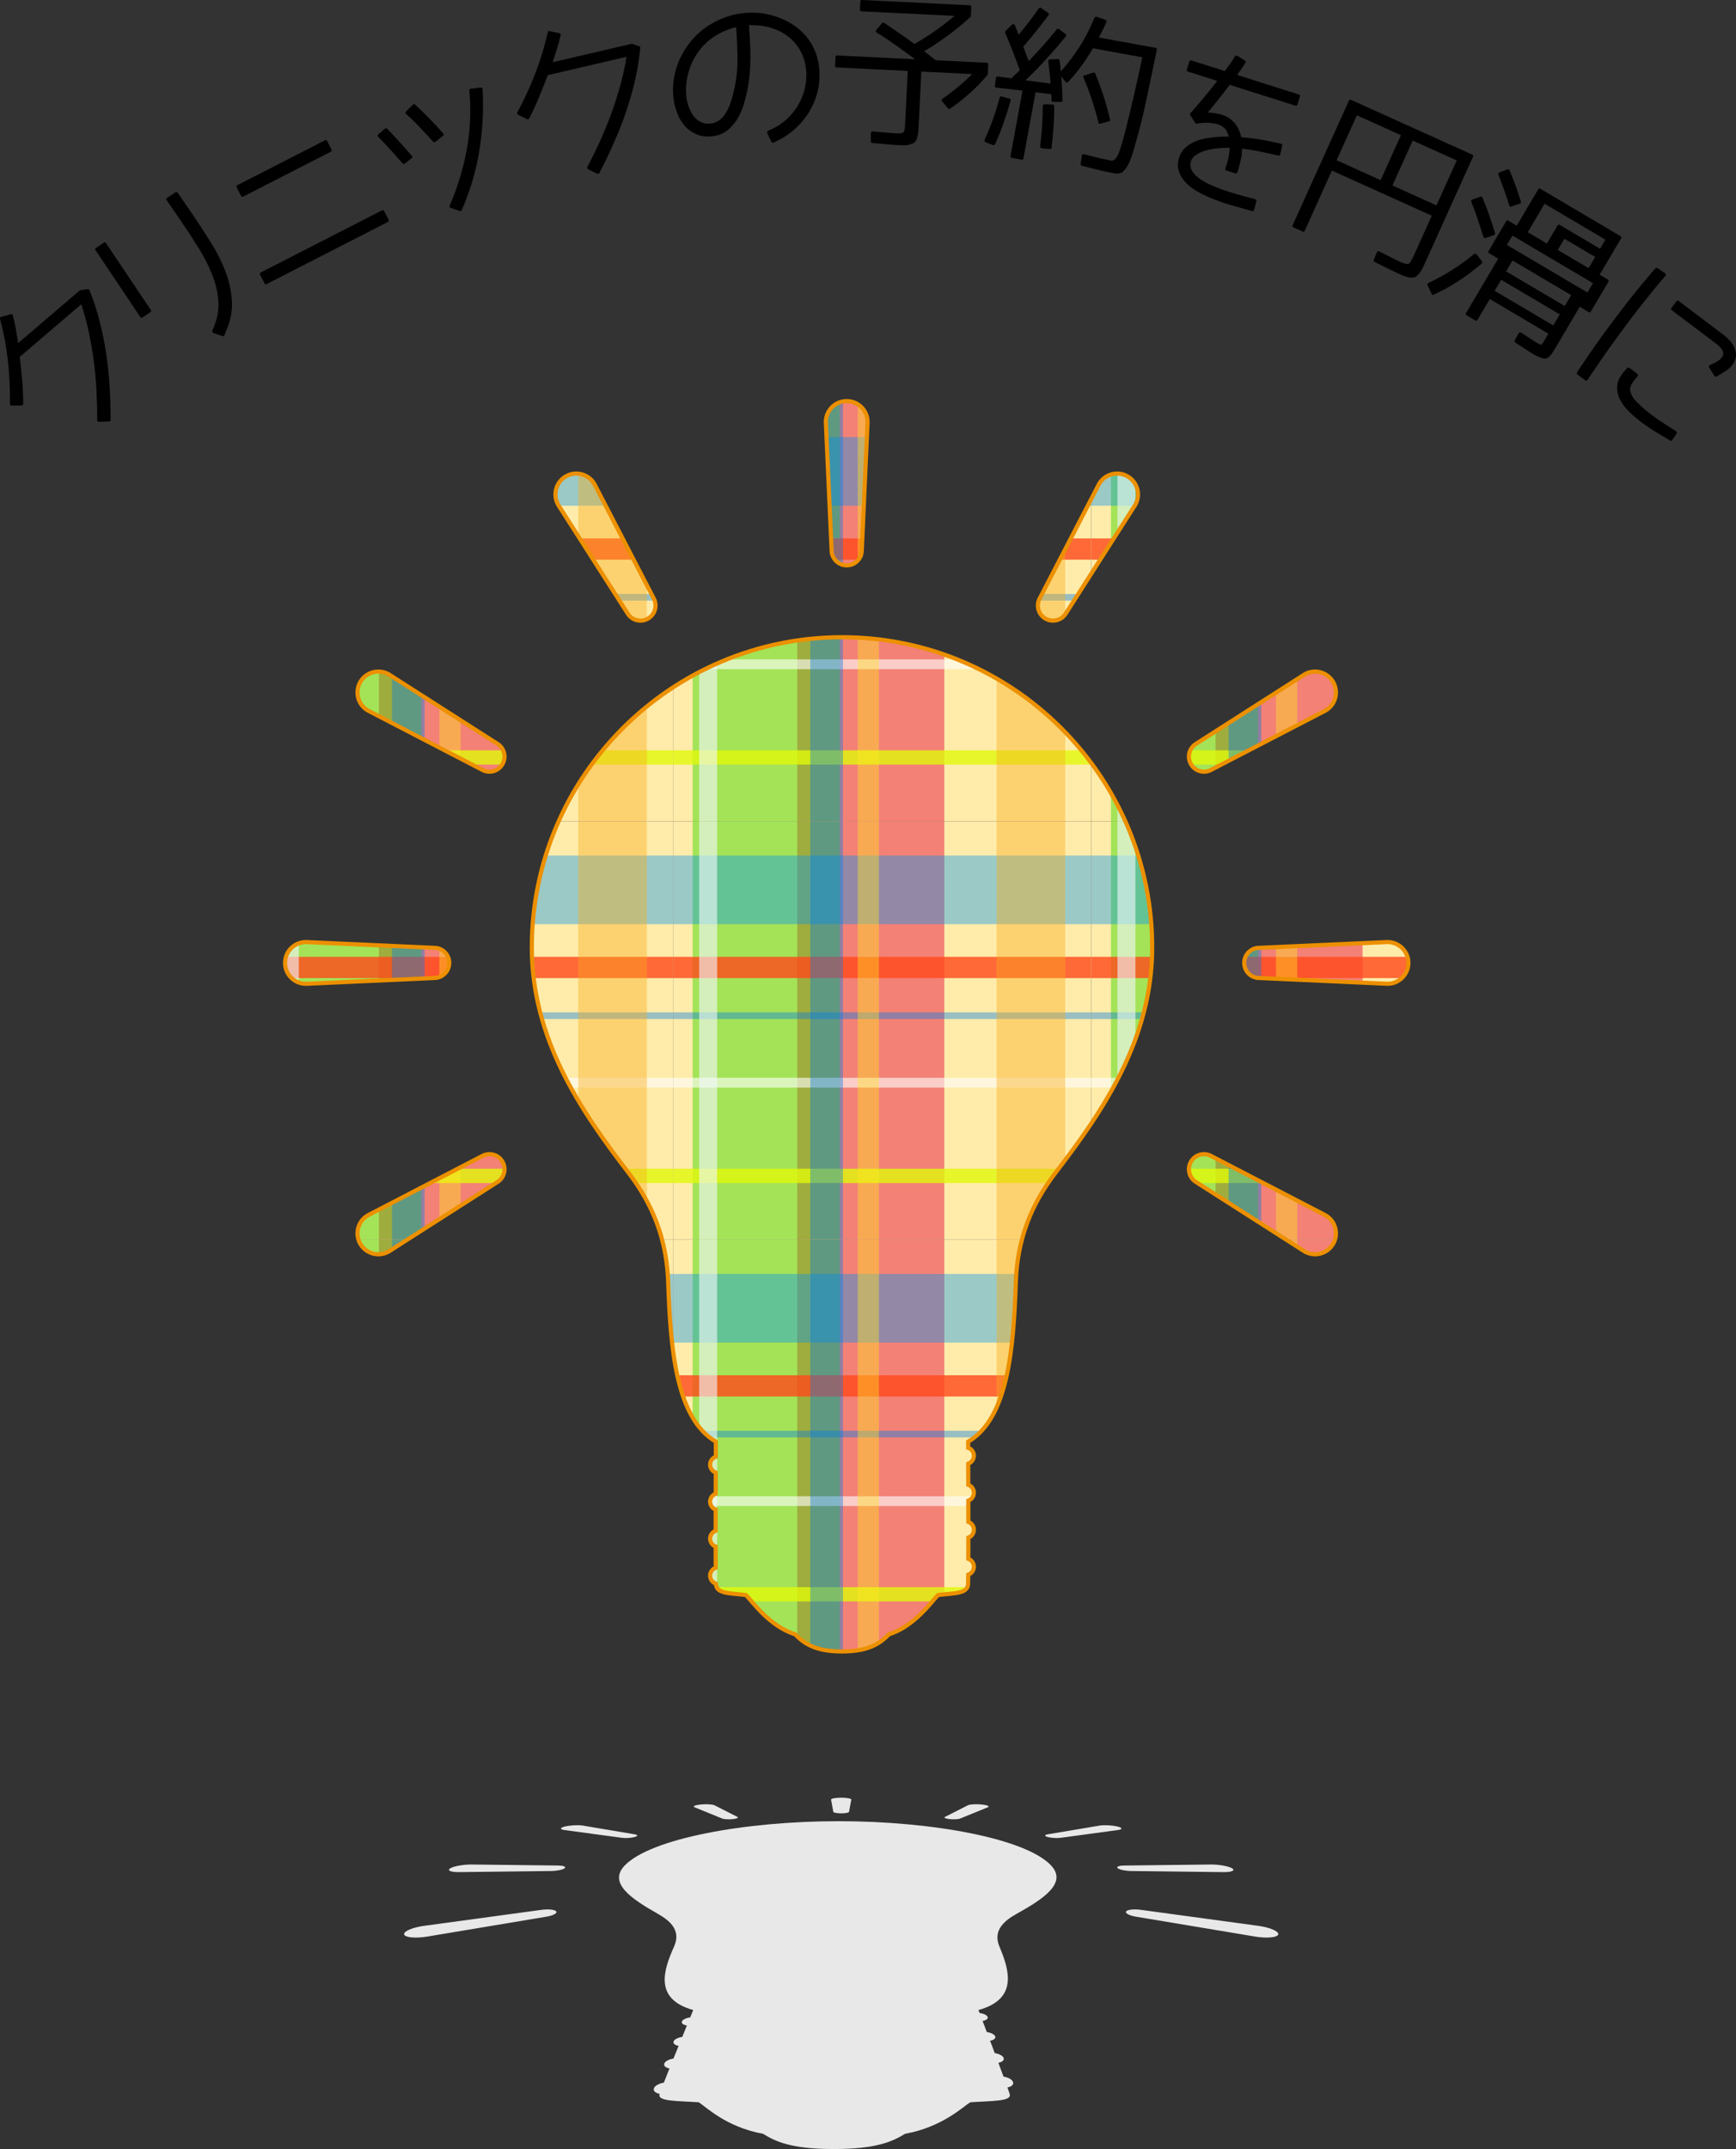
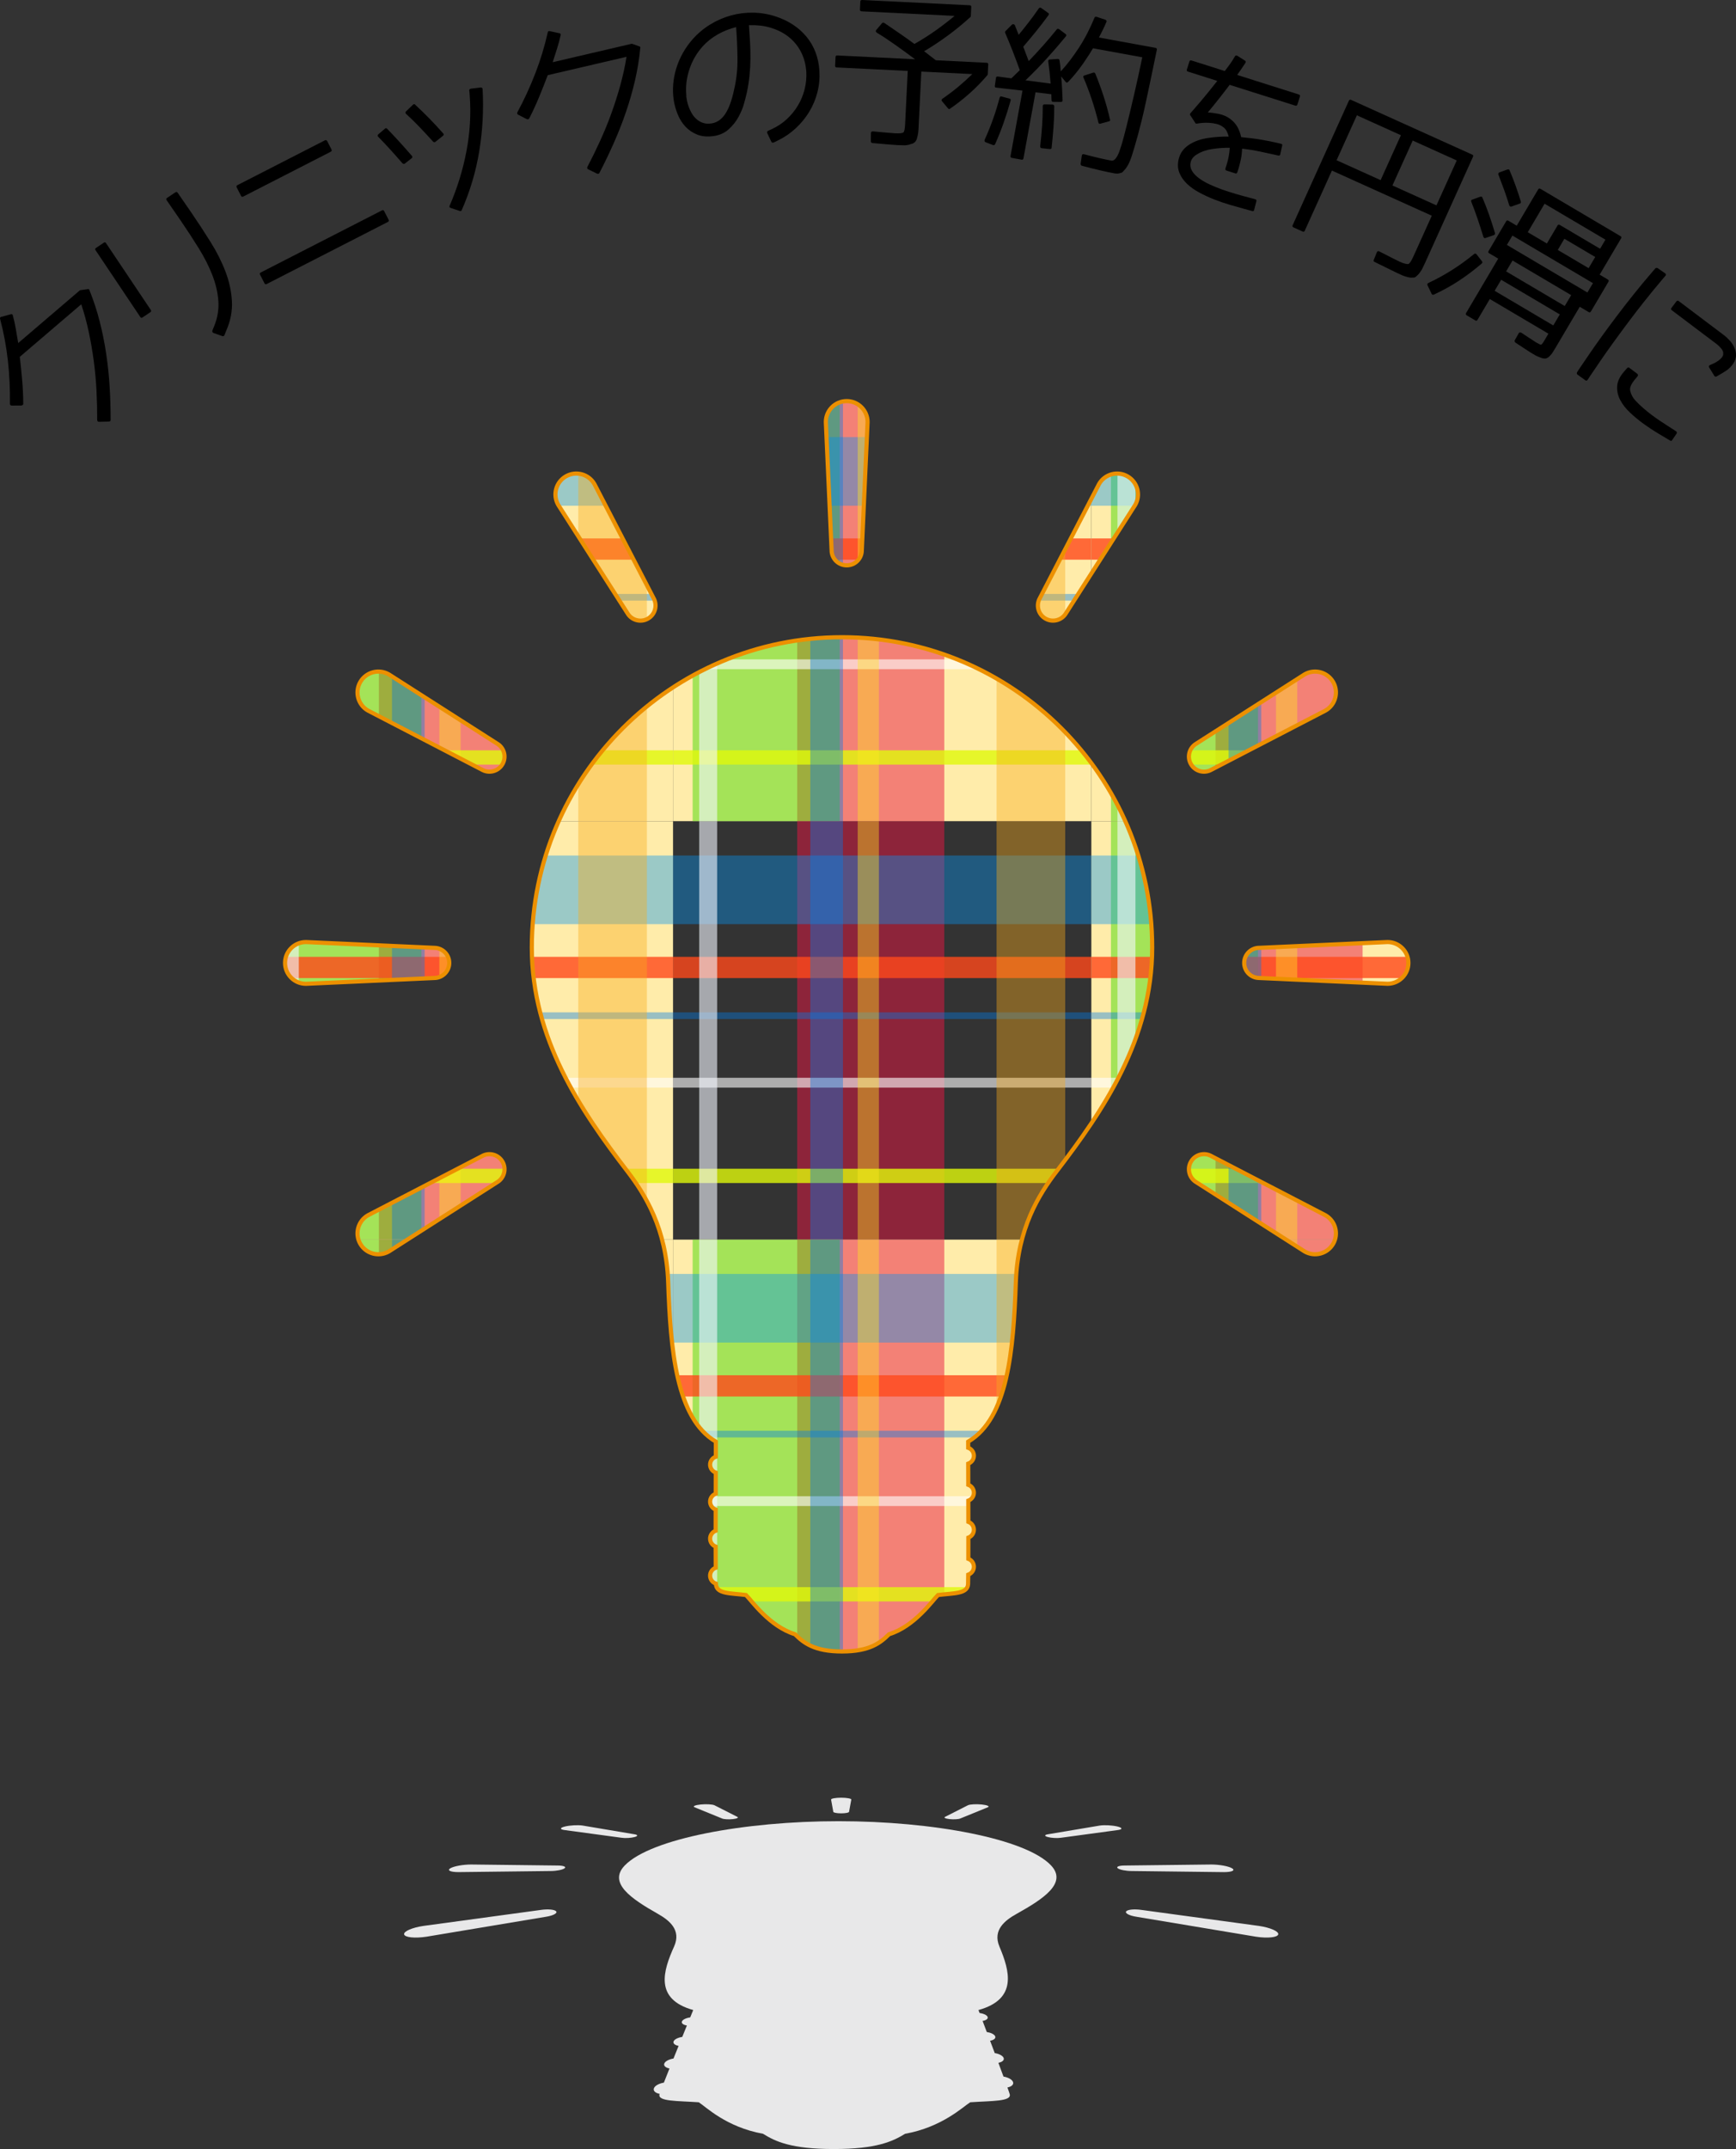
<svg xmlns="http://www.w3.org/2000/svg" xmlns:xlink="http://www.w3.org/1999/xlink" version="1.1" id="レイヤー_1" x="0px" y="0px" width="209.147px" height="258.846px" viewBox="0 0 209.147 258.846" enable-background="new 0 0 209.147 258.846" xml:space="preserve">
  <rect x="0" y="0" width="209.147" height="258.846" fill="#333333" stroke="none" />
  <g>
    <g>
      <path fill="#E8E8E9" d="M101.029,219.357c-11.363,0-22.643,2.105-25.76,5.332c-2.043,2.115,0.801,4.021,3.982,5.824    c1.346,0.762,2.865,1.926,1.961,3.938c-1.309,2.912-2.412,6.336,2.303,7.65c-0.107,0.264-0.229,0.563-0.361,0.889    c-0.504,0.072-0.924,0.268-1.002,0.502c-0.072,0.219,0.18,0.404,0.602,0.475c-0.176,0.436-0.365,0.896-0.557,1.373    c-0.527,0.08-0.963,0.299-1.051,0.553c-0.08,0.24,0.174,0.447,0.609,0.527c-0.207,0.51-0.414,1.021-0.615,1.523    c-0.553,0.094-1.014,0.334-1.113,0.617c-0.09,0.268,0.176,0.494,0.629,0.586c-0.254,0.631-0.482,1.213-0.674,1.701    c-0.594,0.102-1.094,0.373-1.203,0.689c-0.105,0.311,0.186,0.568,0.691,0.664c-0.006,0.02-0.01,0.039-0.016,0.053    c-0.24,0.871,2.123,0.781,4.732,0.961c0.842,0.535,3.297,2.994,7.74,3.793c1.48,0.926,3.383,1.838,8.527,1.838    c5.148,0,7.08-0.912,8.59-1.836c4.463-0.801,6.984-3.26,7.844-3.795c2.611-0.18,4.975-0.09,4.764-0.961    c-0.027-0.105-0.125-0.398-0.279-0.822c0.52-0.105,0.805-0.379,0.66-0.691c-0.131-0.291-0.592-0.529-1.137-0.623    c-0.184-0.506-0.395-1.068-0.613-1.656c0.486-0.096,0.75-0.338,0.621-0.615c-0.117-0.258-0.549-0.473-1.059-0.557    c-0.188-0.496-0.375-0.996-0.561-1.486c0.465-0.084,0.723-0.303,0.607-0.551c-0.109-0.234-0.518-0.428-1.006-0.502    c-0.178-0.473-0.348-0.922-0.506-1.336c0.449-0.076,0.707-0.273,0.6-0.502c-0.102-0.215-0.496-0.389-0.961-0.455    c-0.049-0.125-0.092-0.244-0.135-0.355c4.754-1.314,3.75-4.738,2.523-7.65c-0.844-2.01,0.707-3.176,2.076-3.938    c3.234-1.803,6.133-3.709,4.15-5.824C123.611,221.463,112.392,219.357,101.029,219.357z" />
      <g>
        <path fill="#E8E8E9" d="M101.343,216.527c-0.666,0-1.211,0.098-1.219,0.221l0.268,1.475c-0.004,0.104,0.422,0.188,0.951,0.188     s0.955-0.084,0.949-0.188l0.27-1.475C102.554,216.625,102.009,216.527,101.343,216.527z" />
        <path fill="#E8E8E9" d="M86.068,217.434c-0.258-0.113-0.994-0.152-1.65-0.088c-0.66,0.066-1,0.213-0.752,0.33l3.326,1.355     c0.207,0.096,0.793,0.129,1.303,0.074c0.508-0.057,0.74-0.18,0.525-0.275L86.068,217.434z" />
        <path fill="#E8E8E9" d="M76.421,220.93l-6.236-1.049c-0.563-0.082-1.502-0.033-2.107,0.113c-0.617,0.146-0.668,0.338-0.104,0.424     l6.898,0.934c0.449,0.07,1.164,0.029,1.59-0.09C76.886,221.145,76.865,220.996,76.421,220.93z" />
        <path fill="#E8E8E9" d="M151.683,231.973l-14.141-1.926c-0.857-0.129-1.688-0.053-1.863,0.17c-0.18,0.225,0.377,0.52,1.252,0.654     l14.377,2.398c1.4,0.217,2.611,0.088,2.689-0.283C154.074,232.625,153.033,232.174,151.683,231.973z" />
        <path fill="#E8E8E9" d="M68.027,225.023c0.221-0.18-0.16-0.326-0.852-0.326l-10.414-0.123c-0.951,0-2.066,0.199-2.498,0.449     c-0.441,0.256-0.008,0.467,0.977,0.467l11.098-0.131C67.046,225.359,67.802,225.209,68.027,225.023z" />
        <path fill="#E8E8E9" d="M145.925,224.574l-10.416,0.123c-0.689,0-1.07,0.146-0.85,0.328c0.225,0.184,0.98,0.334,1.688,0.334     l11.1,0.133c0.984,0,1.418-0.213,0.979-0.467C147.994,224.773,146.876,224.574,145.925,224.574z" />
        <path fill="#E8E8E9" d="M65.144,230.047l-14.141,1.926c-1.35,0.201-2.393,0.652-2.316,1.014c0.078,0.371,1.291,0.498,2.693,0.283     l14.375-2.398c0.875-0.135,1.432-0.43,1.252-0.654C66.832,229.994,66.001,229.918,65.144,230.047z" />
        <path fill="#E8E8E9" d="M127.812,221.354l6.9-0.936c0.564-0.086,0.512-0.277-0.102-0.424c-0.609-0.145-1.547-0.195-2.107-0.111     l-6.238,1.047c-0.443,0.066-0.465,0.215-0.041,0.332C126.65,221.381,127.365,221.422,127.812,221.354z" />
        <path fill="#E8E8E9" d="M118.269,217.346c-0.656-0.064-1.393-0.025-1.65,0.088l-2.752,1.396     c-0.215,0.096,0.018,0.219,0.527,0.275c0.508,0.055,1.094,0.021,1.301-0.074l3.326-1.355     C119.269,217.559,118.929,217.412,118.269,217.346z" />
      </g>
    </g>
    <g>
      <defs>
        <path id="SVGID_1_" d="M138.811,114.123c0,11.028-5.934,19.684-11.497,26.936c-2.179,2.84-4.707,6.928-4.931,13.381     c-0.281,8.186-0.964,16.393-5.742,19.205c0,0.232,0,0.479,0.002,0.736c0.386,0.133,0.672,0.49,0.687,0.92     c0.017,0.455-0.271,0.848-0.683,0.994c0.003,0.807,0.005,1.662,0.007,2.545c0.384,0.137,0.661,0.492,0.676,0.922     c0.016,0.447-0.266,0.838-0.672,0.986c0.002,0.859,0.004,1.715,0.006,2.551c0.377,0.141,0.652,0.494,0.666,0.918     c0.016,0.449-0.262,0.838-0.666,0.988c0,0.926,0,1.789-0.004,2.551c0.381,0.141,0.656,0.494,0.67,0.92     c0.017,0.451-0.27,0.842-0.68,0.992c-0.003,0.6-0.011,1.006-0.02,1.15c-0.08,1.18-1.734,1.061-3.623,1.299     c-0.708,0.707-2.832,3.777-5.898,4.723c-1.063,1.061-2.363,2.074-5.67,2.074c-3.305,0-4.603-1.014-5.664-2.074     c-3.068-0.945-5.196-4.016-5.902-4.723c-1.891-0.238-3.543-0.119-3.62-1.299c0-0.02-0.003-0.045-0.004-0.072     c-0.393-0.131-0.682-0.492-0.698-0.926c-0.018-0.451,0.268-0.842,0.676-0.988c-0.004-0.715-0.009-1.584-0.009-2.551     c-0.375-0.141-0.65-0.494-0.667-0.916c-0.016-0.451,0.266-0.838,0.667-0.99c0-0.822,0-1.682,0.003-2.551     c-0.378-0.139-0.653-0.496-0.67-0.92c-0.016-0.451,0.268-0.84,0.676-0.986c0-0.869,0.004-1.727,0.004-2.549     c-0.382-0.137-0.663-0.494-0.68-0.922c-0.018-0.457,0.275-0.846,0.687-0.99c0.002-0.656,0.003-1.266,0.003-1.813     c-4.778-2.813-5.459-11.02-5.742-19.205c-0.223-6.455-2.753-10.541-4.93-13.381c-5.564-7.252-11.499-15.908-11.499-26.936     c0-20.607,16.766-37.371,37.37-37.371C122.045,76.751,138.811,93.515,138.811,114.123z M102.01,68.096     c1.003,0,1.816-0.813,1.816-1.817l0.697-15.451c0-1.389-1.126-2.518-2.514-2.518c-1.391,0-2.515,1.129-2.515,2.518l0.695,15.451     C100.191,67.283,101.006,68.096,102.01,68.096z M75.585,73.846c0.5,0.871,1.611,1.169,2.481,0.665     c0.87-0.502,1.168-1.614,0.666-2.482L71.61,58.296c-0.693-1.202-2.232-1.613-3.435-0.921c-1.205,0.695-1.615,2.235-0.921,3.439     L75.585,73.846z M59.875,89.557l-13.031-8.332c-1.205-0.693-2.745-0.281-3.438,0.92c-0.694,1.205-0.283,2.744,0.919,3.438     l13.732,7.12c0.87,0.503,1.98,0.205,2.481-0.666C61.042,91.17,60.744,90.057,59.875,89.557z M159.694,146.379l-13.733-7.121     c-0.869-0.502-1.98-0.205-2.48,0.666c-0.502,0.867-0.204,1.98,0.664,2.482l13.032,8.33c1.204,0.695,2.743,0.281,3.437-0.922     C161.305,148.613,160.896,147.074,159.694,146.379z M54.125,115.98c0-1.003-0.813-1.815-1.818-1.815l-15.449-0.698     c-1.391,0-2.517,1.126-2.517,2.514c0,1.389,1.126,2.517,2.517,2.517l15.449-0.699C53.312,117.797,54.125,116.984,54.125,115.98z      M167.163,113.466l-15.452,0.698c-1.002,0-1.815,0.813-1.815,1.816c0,1.003,0.813,1.816,1.815,1.816l15.452,0.699     c1.39,0,2.517-1.128,2.517-2.516C169.679,114.592,168.552,113.466,167.163,113.466z M58.058,139.258l-13.732,7.121     c-1.202,0.695-1.613,2.234-0.921,3.436c0.694,1.205,2.234,1.617,3.439,0.922l13.031-8.33c0.868-0.502,1.166-1.615,0.664-2.484     C60.039,139.053,58.928,138.756,58.058,139.258z M145.96,92.703l13.733-7.119c1.202-0.694,1.611-2.233,0.921-3.437     c-0.697-1.203-2.234-1.615-3.438-0.922l-13.032,8.332c-0.868,0.5-1.166,1.613-0.664,2.48     C143.98,92.909,145.091,93.207,145.96,92.703z M125.954,74.511c0.869,0.5,1.981,0.206,2.481-0.665l8.33-13.031     c0.694-1.204,0.282-2.744-0.921-3.437c-1.202-0.695-2.741-0.284-3.435,0.918l-7.123,13.732     C124.783,72.897,125.082,74.009,125.954,74.511z" />
      </defs>
      <clipPath id="SVGID_2_">
        <use xlink:href="#SVGID_1_" overflow="visible" />
      </clipPath>
      <g clip-path="url(#SVGID_2_)">
        <g>
          <rect x="30.687" y="48.512" fill="#FFECAA" width="50.397" height="50.397" />
          <rect x="45.649" y="48.512" opacity="0.5" fill="#E91643" enable-background="new    " width="17.718" height="50.397" />
          <rect x="33.049" y="48.512" opacity="0.5" fill="#4BDA06" enable-background="new    " width="17.718" height="50.397" />
          <rect x="30.687" y="90.371" opacity="0.8" fill="#E0F80B" enable-background="new    " width="50.397" height="1.722" />
          <rect x="30.687" y="79.419" opacity="0.6" fill="#FFFFFF" enable-background="new    " width="50.397" height="1.182" />
          <rect x="30.687" y="64.852" opacity="0.8" fill="#FF491B" enable-background="new    " width="50.397" height="2.56" />
          <rect x="30.687" y="71.538" opacity="0.4" fill="#007CE6" enable-background="new    " width="50.397" height="0.803" />
          <rect x="30.687" y="52.647" opacity="0.4" fill="#0693F1" enable-background="new    " width="50.397" height="8.268" />
          <rect x="33.836" y="48.512" opacity="0.6" fill="#F3F7FF" enable-background="new    " width="2.165" height="50.397" />
          <rect x="47.223" y="48.512" opacity="0.4" fill="#007CE6" enable-background="new    " width="3.938" height="50.397" />
          <rect x="52.933" y="48.512" opacity="0.4" fill="#FFE81F" enable-background="new    " width="2.559" height="50.397" />
          <rect x="69.666" y="48.512" opacity="0.4" fill="#F8AB1B" enable-background="new    " width="8.269" height="50.397" />
        </g>
        <g>
          <rect x="81.084" y="48.512" fill="#FFECAA" width="50.396" height="50.397" />
          <rect x="96.045" y="48.512" opacity="0.5" fill="#E91643" enable-background="new    " width="17.719" height="50.397" />
          <rect x="83.447" y="48.512" opacity="0.5" fill="#4BDA06" enable-background="new    " width="17.718" height="50.397" />
          <rect x="81.084" y="90.371" opacity="0.8" fill="#E0F80B" enable-background="new    " width="50.396" height="1.722" />
          <rect x="81.084" y="79.419" opacity="0.6" fill="#FFFFFF" enable-background="new    " width="50.396" height="1.182" />
          <rect x="81.084" y="64.852" opacity="0.8" fill="#FF491B" enable-background="new    " width="50.396" height="2.56" />
          <rect x="81.084" y="71.538" opacity="0.4" fill="#007CE6" enable-background="new    " width="50.396" height="0.803" />
          <rect x="81.084" y="52.647" opacity="0.4" fill="#0693F1" enable-background="new    " width="50.396" height="8.268" />
          <rect x="84.234" y="48.512" opacity="0.6" fill="#F3F7FF" enable-background="new    " width="2.165" height="50.397" />
          <rect x="97.621" y="48.512" opacity="0.4" fill="#007CE6" enable-background="new    " width="3.938" height="50.397" />
          <rect x="103.33" y="48.512" opacity="0.4" fill="#FFE81F" enable-background="new    " width="2.559" height="50.397" />
          <rect x="120.063" y="48.512" opacity="0.4" fill="#F8AB1B" enable-background="new    " width="8.269" height="50.397" />
        </g>
        <g>
          <rect x="131.481" y="48.512" fill="#FFECAA" width="50.397" height="50.397" />
          <rect x="146.443" y="48.512" opacity="0.5" fill="#E91643" enable-background="new    " width="17.718" height="50.397" />
          <rect x="133.843" y="48.512" opacity="0.5" fill="#4BDA06" enable-background="new    " width="17.719" height="50.397" />
          <rect x="131.481" y="90.371" opacity="0.8" fill="#E0F80B" enable-background="new    " width="50.397" height="1.722" />
          <rect x="131.481" y="79.419" opacity="0.6" fill="#FFFFFF" enable-background="new    " width="50.397" height="1.182" />
          <rect x="131.481" y="64.852" opacity="0.8" fill="#FF491B" enable-background="new    " width="50.397" height="2.56" />
          <rect x="131.481" y="71.538" opacity="0.4" fill="#007CE6" enable-background="new    " width="50.397" height="0.803" />
          <rect x="131.481" y="52.647" opacity="0.4" fill="#0693F1" enable-background="new    " width="50.397" height="8.268" />
          <rect x="134.63" y="48.512" opacity="0.6" fill="#F3F7FF" enable-background="new    " width="2.166" height="50.397" />
          <rect x="148.017" y="48.512" opacity="0.4" fill="#007CE6" enable-background="new    " width="3.938" height="50.397" />
          <rect x="153.727" y="48.512" opacity="0.4" fill="#FFE81F" enable-background="new    " width="2.559" height="50.397" />
          <rect x="170.459" y="48.512" opacity="0.4" fill="#F8AB1B" enable-background="new    " width="8.27" height="50.397" />
        </g>
        <g>
          <rect x="30.687" y="98.91" fill="#FFECAA" width="50.397" height="50.397" />
          <rect x="45.649" y="98.91" opacity="0.5" fill="#E91643" enable-background="new    " width="17.718" height="50.397" />
          <rect x="33.049" y="98.91" opacity="0.5" fill="#4BDA06" enable-background="new    " width="17.718" height="50.397" />
          <rect x="30.687" y="140.768" opacity="0.8" fill="#E0F80B" enable-background="new    " width="50.397" height="1.723" />
          <rect x="30.687" y="129.816" opacity="0.6" fill="#FFFFFF" enable-background="new    " width="50.397" height="1.182" />
          <rect x="30.687" y="115.249" opacity="0.8" fill="#FF491B" enable-background="new    " width="50.397" height="2.561" />
          <rect x="30.687" y="121.935" opacity="0.4" fill="#007CE6" enable-background="new    " width="50.397" height="0.803" />
          <rect x="30.687" y="103.043" opacity="0.4" fill="#0693F1" enable-background="new    " width="50.397" height="8.269" />
          <rect x="33.836" y="98.91" opacity="0.6" fill="#F3F7FF" enable-background="new    " width="2.165" height="50.397" />
          <rect x="47.223" y="98.91" opacity="0.4" fill="#007CE6" enable-background="new    " width="3.938" height="50.397" />
          <rect x="52.933" y="98.91" opacity="0.4" fill="#FFE81F" enable-background="new    " width="2.559" height="50.397" />
          <rect x="69.666" y="98.91" opacity="0.4" fill="#F8AB1B" enable-background="new    " width="8.269" height="50.397" />
        </g>
        <g>
-           <rect x="81.084" y="98.91" fill="#FFECAA" width="50.396" height="50.397" />
          <rect x="96.045" y="98.91" opacity="0.5" fill="#E91643" enable-background="new    " width="17.719" height="50.397" />
-           <rect x="83.447" y="98.91" opacity="0.5" fill="#4BDA06" enable-background="new    " width="17.718" height="50.397" />
          <rect x="81.084" y="140.768" opacity="0.8" fill="#E0F80B" enable-background="new    " width="50.396" height="1.723" />
          <rect x="81.084" y="129.816" opacity="0.6" fill="#FFFFFF" enable-background="new    " width="50.396" height="1.182" />
          <rect x="81.084" y="115.249" opacity="0.8" fill="#FF491B" enable-background="new    " width="50.396" height="2.561" />
          <rect x="81.084" y="121.935" opacity="0.4" fill="#007CE6" enable-background="new    " width="50.396" height="0.803" />
          <rect x="81.084" y="103.043" opacity="0.4" fill="#0693F1" enable-background="new    " width="50.396" height="8.269" />
          <rect x="84.234" y="98.91" opacity="0.6" fill="#F3F7FF" enable-background="new    " width="2.165" height="50.397" />
          <rect x="97.621" y="98.91" opacity="0.4" fill="#007CE6" enable-background="new    " width="3.938" height="50.397" />
          <rect x="103.33" y="98.91" opacity="0.4" fill="#FFE81F" enable-background="new    " width="2.559" height="50.397" />
          <rect x="120.063" y="98.91" opacity="0.4" fill="#F8AB1B" enable-background="new    " width="8.269" height="50.397" />
        </g>
        <g>
          <rect x="131.481" y="98.91" fill="#FFECAA" width="50.397" height="50.397" />
          <rect x="146.443" y="98.91" opacity="0.5" fill="#E91643" enable-background="new    " width="17.718" height="50.397" />
          <rect x="133.843" y="98.91" opacity="0.5" fill="#4BDA06" enable-background="new    " width="17.719" height="50.397" />
          <rect x="131.481" y="140.768" opacity="0.8" fill="#E0F80B" enable-background="new    " width="50.397" height="1.723" />
          <rect x="131.481" y="129.816" opacity="0.6" fill="#FFFFFF" enable-background="new    " width="50.397" height="1.182" />
          <rect x="131.481" y="115.249" opacity="0.8" fill="#FF491B" enable-background="new    " width="50.397" height="2.561" />
          <rect x="131.481" y="121.935" opacity="0.4" fill="#007CE6" enable-background="new    " width="50.397" height="0.803" />
          <rect x="131.481" y="103.043" opacity="0.4" fill="#0693F1" enable-background="new    " width="50.397" height="8.269" />
          <rect x="134.63" y="98.91" opacity="0.6" fill="#F3F7FF" enable-background="new    " width="2.166" height="50.397" />
          <rect x="148.017" y="98.91" opacity="0.4" fill="#007CE6" enable-background="new    " width="3.938" height="50.397" />
          <rect x="153.727" y="98.91" opacity="0.4" fill="#FFE81F" enable-background="new    " width="2.559" height="50.397" />
          <rect x="170.459" y="98.91" opacity="0.4" fill="#F8AB1B" enable-background="new    " width="8.27" height="50.397" />
        </g>
        <g>
          <rect x="30.687" y="149.307" fill="#FFECAA" width="50.397" height="50.396" />
          <rect x="45.649" y="149.307" opacity="0.5" fill="#E91643" enable-background="new    " width="17.718" height="50.396" />
          <rect x="33.049" y="149.307" opacity="0.5" fill="#4BDA06" enable-background="new    " width="17.718" height="50.396" />
          <rect x="30.687" y="191.164" opacity="0.8" fill="#E0F80B" enable-background="new    " width="50.397" height="1.723" />
          <rect x="30.687" y="180.215" opacity="0.6" fill="#FFFFFF" enable-background="new    " width="50.397" height="1.18" />
          <rect x="30.687" y="165.646" opacity="0.8" fill="#FF491B" enable-background="new    " width="50.397" height="2.559" />
          <rect x="30.687" y="172.332" opacity="0.4" fill="#007CE6" enable-background="new    " width="50.397" height="0.803" />
          <rect x="30.687" y="153.439" opacity="0.4" fill="#0693F1" enable-background="new    " width="50.397" height="8.27" />
          <rect x="33.836" y="149.307" opacity="0.6" fill="#F3F7FF" enable-background="new    " width="2.165" height="50.396" />
          <rect x="47.223" y="149.307" opacity="0.4" fill="#007CE6" enable-background="new    " width="3.938" height="50.396" />
          <rect x="52.933" y="149.307" opacity="0.4" fill="#FFE81F" enable-background="new    " width="2.559" height="50.396" />
          <rect x="69.666" y="149.307" opacity="0.4" fill="#F8AB1B" enable-background="new    " width="8.269" height="50.396" />
        </g>
        <g>
          <rect x="81.084" y="149.307" fill="#FFECAA" width="50.396" height="50.396" />
          <rect x="96.045" y="149.307" opacity="0.5" fill="#E91643" enable-background="new    " width="17.719" height="50.396" />
          <rect x="83.447" y="149.307" opacity="0.5" fill="#4BDA06" enable-background="new    " width="17.718" height="50.396" />
          <rect x="81.084" y="191.164" opacity="0.8" fill="#E0F80B" enable-background="new    " width="50.396" height="1.723" />
          <rect x="81.084" y="180.215" opacity="0.6" fill="#FFFFFF" enable-background="new    " width="50.396" height="1.18" />
          <rect x="81.084" y="165.646" opacity="0.8" fill="#FF491B" enable-background="new    " width="50.396" height="2.559" />
          <rect x="81.084" y="172.332" opacity="0.4" fill="#007CE6" enable-background="new    " width="50.396" height="0.803" />
          <rect x="81.084" y="153.439" opacity="0.4" fill="#0693F1" enable-background="new    " width="50.396" height="8.27" />
          <rect x="84.234" y="149.307" opacity="0.6" fill="#F3F7FF" enable-background="new    " width="2.165" height="50.396" />
          <rect x="97.621" y="149.307" opacity="0.4" fill="#007CE6" enable-background="new    " width="3.938" height="50.396" />
          <rect x="103.33" y="149.307" opacity="0.4" fill="#FFE81F" enable-background="new    " width="2.559" height="50.396" />
          <rect x="120.063" y="149.307" opacity="0.4" fill="#F8AB1B" enable-background="new    " width="8.269" height="50.396" />
        </g>
        <g>
          <rect x="131.481" y="149.307" fill="#FFECAA" width="50.397" height="50.396" />
          <rect x="146.443" y="149.307" opacity="0.5" fill="#E91643" enable-background="new    " width="17.718" height="50.396" />
          <rect x="133.843" y="149.307" opacity="0.5" fill="#4BDA06" enable-background="new    " width="17.719" height="50.396" />
          <rect x="131.481" y="191.164" opacity="0.8" fill="#E0F80B" enable-background="new    " width="50.397" height="1.723" />
          <rect x="131.481" y="180.215" opacity="0.6" fill="#FFFFFF" enable-background="new    " width="50.397" height="1.18" />
          <rect x="131.481" y="165.646" opacity="0.8" fill="#FF491B" enable-background="new    " width="50.397" height="2.559" />
          <rect x="131.481" y="172.332" opacity="0.4" fill="#007CE6" enable-background="new    " width="50.397" height="0.803" />
          <rect x="131.481" y="153.439" opacity="0.4" fill="#0693F1" enable-background="new    " width="50.397" height="8.27" />
          <rect x="134.63" y="149.307" opacity="0.6" fill="#F3F7FF" enable-background="new    " width="2.166" height="50.396" />
          <rect x="148.017" y="149.307" opacity="0.4" fill="#007CE6" enable-background="new    " width="3.938" height="50.396" />
          <rect x="153.727" y="149.307" opacity="0.4" fill="#FFE81F" enable-background="new    " width="2.559" height="50.396" />
          <rect x="170.459" y="149.307" opacity="0.4" fill="#F8AB1B" enable-background="new    " width="8.27" height="50.396" />
        </g>
      </g>
      <use xlink:href="#SVGID_1_" overflow="visible" fill="none" stroke="#EC9000" stroke-width="0.5" stroke-miterlimit="10" />
    </g>
  </g>
  <g>
    <path d="M9.674,34.95l0.896-0.124c0.113-0.027,0.18,0.01,0.199,0.112c0.495,1.222,0.908,2.475,1.236,3.761   c0.329,1.286,0.592,2.591,0.789,3.913s0.336,2.651,0.416,3.987s0.12,2.664,0.118,3.985c0.001,0.102-0.063,0.165-0.195,0.192   l-1.207,0.03c-0.139-0.002-0.211-0.076-0.218-0.225c0.005-1.136-0.021-2.299-0.081-3.49s-0.167-2.38-0.324-3.565   c-0.157-1.185-0.358-2.357-0.605-3.517c-0.246-1.16-0.549-2.28-0.907-3.361l-7.407,6.334c0.105,0.886,0.201,1.824,0.285,2.813   c0.085,0.99,0.129,1.938,0.132,2.844c0.005,0.047-0.014,0.089-0.059,0.127s-0.095,0.064-0.151,0.078L1.414,48.85   c-0.139-0.001-0.211-0.076-0.218-0.225c0.024-1.734-0.057-3.451-0.242-5.151c-0.187-1.7-0.5-3.39-0.941-5.067   c-0.036-0.123,0.007-0.203,0.13-0.239l1.146-0.313c0.066-0.022,0.122-0.022,0.166-0.001c0.045,0.022,0.074,0.062,0.088,0.118   c0.157,0.585,0.28,1.144,0.367,1.677c0.088,0.533,0.183,1.091,0.285,1.671l7.407-6.334C9.632,34.96,9.656,34.949,9.674,34.95z" />
    <path d="M12.774,29.286l5.394,8.047c0.072,0.108,0.055,0.198-0.054,0.271l-0.94,0.631c-0.108,0.073-0.198,0.055-0.271-0.053   l-5.394-8.048c-0.072-0.107-0.055-0.198,0.054-0.271l0.941-0.631C12.611,29.16,12.702,29.177,12.774,29.286z M21.405,23.218   l1.652,2.396c0.815,1.194,1.594,2.385,2.336,3.572c0.741,1.188,1.335,2.373,1.782,3.555s0.702,2.363,0.765,3.544   s-0.163,2.358-0.677,3.533l-0.221,0.548c-0.05,0.112-0.133,0.151-0.249,0.12l-1.078-0.382c-0.127-0.072-0.169-0.17-0.126-0.293   l0.221-0.547c0.402-0.991,0.568-1.995,0.497-3.014c-0.071-1.018-0.313-2.056-0.724-3.113c-0.41-1.057-0.956-2.133-1.636-3.229   c-0.68-1.096-1.416-2.225-2.21-3.386l-1.664-2.412c-0.072-0.107-0.055-0.198,0.054-0.271l0.99-0.663   C21.236,23.096,21.333,23.111,21.405,23.218z" />
    <path d="M39.422,17.002l0.517,1.008c0.06,0.116,0.025,0.207-0.103,0.272l-10.534,5.395c-0.116,0.06-0.203,0.031-0.263-0.084   l-0.517-1.009c-0.065-0.127-0.04-0.221,0.076-0.28l10.534-5.396C39.261,16.843,39.357,16.875,39.422,17.002z M46.283,25.426   l0.534,1.043c0.06,0.116,0.031,0.204-0.085,0.263l-14.603,7.479c-0.116,0.059-0.203,0.031-0.263-0.085l-0.534-1.043   c-0.06-0.116-0.031-0.204,0.085-0.264l14.603-7.479C46.135,25.282,46.223,25.31,46.283,25.426z" />
    <path d="M45.594,16.166l0.776-0.661c0.092-0.09,0.183-0.088,0.271,0.004c0.516,0.531,1.019,1.067,1.51,1.607   c0.491,0.541,0.978,1.09,1.461,1.647c0.099,0.116,0.094,0.215-0.016,0.297l-0.808,0.631c-0.072,0.068-0.171,0.063-0.297-0.015   c-0.483-0.558-0.965-1.102-1.445-1.632c-0.48-0.531-0.976-1.056-1.486-1.575C45.466,16.366,45.478,16.264,45.594,16.166z    M48.912,13.421l0.846-0.812c0.104-0.094,0.197-0.087,0.279,0.022c1.18,1.091,2.295,2.233,3.347,3.428   c0.105,0.1,0.101,0.199-0.016,0.297l-0.916,0.734c-0.101,0.064-0.196,0.051-0.285-0.041c-0.517-0.572-1.042-1.139-1.574-1.698   c-0.533-0.56-1.092-1.106-1.677-1.641C48.821,13.608,48.82,13.511,48.912,13.421z M56.585,11.423l-0.048-0.524   c-0.004-0.123,0.06-0.195,0.191-0.216l1.193-0.149c0.141,0.004,0.215,0.074,0.224,0.21c0.133,2.504-0.001,4.982-0.401,7.434   c-0.399,2.452-1.105,4.829-2.115,7.131c-0.055,0.116-0.14,0.148-0.257,0.094l-1.093-0.366c-0.13-0.05-0.167-0.133-0.113-0.25   c0.91-2.085,1.585-4.263,2.023-6.534S56.76,13.704,56.585,11.423z" />
    <path d="M76.16,5.279l0.853,0.303c0.113,0.027,0.154,0.092,0.125,0.191c-0.122,1.313-0.333,2.615-0.633,3.908   s-0.667,2.572-1.101,3.837s-0.923,2.508-1.466,3.731c-0.544,1.223-1.12,2.42-1.729,3.592c-0.046,0.091-0.133,0.118-0.262,0.081   l-1.086-0.528c-0.123-0.065-0.152-0.165-0.09-0.3c0.527-1.006,1.039-2.051,1.534-3.136c0.496-1.085,0.946-2.189,1.354-3.314   c0.405-1.124,0.767-2.258,1.081-3.4c0.315-1.144,0.563-2.277,0.741-3.402L65.99,9.055c-0.313,0.836-0.661,1.712-1.041,2.63   c-0.382,0.918-0.778,1.779-1.192,2.584c-0.017,0.045-0.054,0.073-0.11,0.086c-0.058,0.014-0.114,0.014-0.171,0l-1.048-0.537   c-0.122-0.065-0.152-0.165-0.09-0.301c0.82-1.527,1.539-3.089,2.156-4.685c0.617-1.594,1.116-3.238,1.497-4.932   c0.023-0.126,0.099-0.177,0.225-0.152l1.161,0.25c0.069,0.011,0.119,0.036,0.148,0.076s0.037,0.088,0.023,0.145   c-0.129,0.592-0.277,1.145-0.445,1.658s-0.34,1.052-0.516,1.614l9.491-2.214C76.117,5.269,76.143,5.27,76.16,5.279z" />
    <path d="M83.459,4.712c0.618-0.695,1.32-1.284,2.108-1.766c0.787-0.481,1.618-0.842,2.492-1.083s1.772-0.354,2.695-0.337   c0.923,0.016,1.822,0.169,2.697,0.457c1.563,0.516,2.805,1.336,3.729,2.464c0.924,1.127,1.437,2.49,1.539,4.089   c0.052,0.885-0.029,1.744-0.242,2.58c-0.214,0.836-0.543,1.62-0.987,2.353c-0.445,0.732-0.988,1.395-1.628,1.987   c-0.641,0.593-1.355,1.081-2.145,1.465l-0.489,0.239c-0.152,0.053-0.253,0.022-0.302-0.091l-0.482-1.017   c-0.063-0.125-0.039-0.219,0.073-0.281l0.508-0.24c0.666-0.308,1.261-0.707,1.786-1.198c0.525-0.49,0.967-1.036,1.325-1.637   c0.359-0.601,0.625-1.245,0.8-1.934c0.174-0.688,0.242-1.397,0.204-2.126l-0.016-0.175c-0.107-1.206-0.521-2.258-1.24-3.155   c-0.721-0.896-1.692-1.539-2.916-1.928c-0.444-0.144-0.895-0.241-1.35-0.292c-0.456-0.051-0.918-0.069-1.388-0.054   c0.044,0.637,0.085,1.29,0.125,1.96s0.058,1.348,0.053,2.034s-0.041,1.376-0.11,2.068s-0.179,1.386-0.326,2.078   c-0.065,0.294-0.172,0.711-0.32,1.254c-0.147,0.543-0.371,1.089-0.668,1.638c-0.298,0.55-0.691,1.049-1.182,1.497   c-0.489,0.448-1.103,0.725-1.838,0.829c-0.749,0.105-1.404,0.046-1.967-0.179s-1.039-0.548-1.43-0.971   c-0.39-0.423-0.698-0.916-0.925-1.478s-0.384-1.126-0.474-1.693c-0.095-0.632-0.116-1.273-0.063-1.926   c0.053-0.651,0.179-1.297,0.377-1.936c0.199-0.638,0.465-1.253,0.798-1.845S83.008,5.223,83.459,4.712z M82.718,11.836   c0.008,0.092,0.034,0.239,0.079,0.444c0.044,0.205,0.112,0.428,0.206,0.668c0.093,0.24,0.213,0.484,0.358,0.733   c0.146,0.248,0.329,0.471,0.55,0.667c0.22,0.196,0.479,0.347,0.775,0.45c0.297,0.104,0.645,0.126,1.045,0.064   c0.645-0.097,1.187-0.468,1.627-1.114c0.438-0.647,0.798-1.616,1.075-2.909c0.294-1.255,0.433-2.528,0.416-3.821   s-0.071-2.543-0.165-3.75c-0.769,0.186-1.504,0.477-2.207,0.872c-0.704,0.396-1.323,0.892-1.858,1.488   c-0.713,0.808-1.236,1.724-1.57,2.747c-0.335,1.022-0.457,2.034-0.369,3.032c0.006,0.065,0.009,0.134,0.009,0.205   C82.688,11.686,82.699,11.76,82.718,11.836z" />
    <path d="M105.574,3.604l0.685-0.808c0.069-0.075,0.154-0.09,0.257-0.046c0.529,0.365,1.1,0.755,1.712,1.169   c0.612,0.415,1.258,0.874,1.938,1.376c0.885-0.504,1.726-1.036,2.522-1.597s1.568-1.155,2.316-1.783l-11.197-0.55   c-0.144-0.007-0.211-0.082-0.204-0.225l0.047-0.956c0.007-0.13,0.081-0.191,0.225-0.185l12.953,0.636   c0.13,0.007,0.191,0.075,0.186,0.205l-0.055,1.111c-0.002,0.039-0.017,0.071-0.044,0.096c-1.692,1.547-3.553,2.922-5.58,4.126   l1.413,1.086l6.126,0.301c0.129,0.007,0.191,0.075,0.185,0.205L119,8.957c-0.002,0.038-0.017,0.07-0.044,0.095   c-1.273,1.502-2.773,2.85-4.501,4.042c-0.081,0.062-0.165,0.045-0.252-0.051l-0.701-0.837c-0.1-0.108-0.088-0.212,0.034-0.311   c0.675-0.463,1.311-0.943,1.909-1.441c0.598-0.499,1.164-1.009,1.698-1.53l-6.145-0.302l-0.314,6.398   c-0.012,0.234-0.021,0.433-0.029,0.596c-0.008,0.162-0.021,0.295-0.039,0.398c-0.038,0.233-0.089,0.465-0.151,0.696   c-0.062,0.18-0.153,0.325-0.276,0.437c-0.027,0.024-0.081,0.062-0.161,0.109c-0.081,0.048-0.188,0.082-0.318,0.102   c-0.094,0.048-0.196,0.078-0.308,0.093c-0.111,0.014-0.22,0.031-0.325,0.053l-0.039-0.002c-0.091-0.005-0.218-0.008-0.381-0.009   c-0.163-0.002-0.354-0.008-0.576-0.019c-0.299-0.015-0.695-0.044-1.188-0.088s-1.09-0.097-1.791-0.156   c-0.129-0.033-0.19-0.102-0.186-0.205l0.01-0.997c0.007-0.143,0.089-0.211,0.245-0.203c0.648,0.059,1.193,0.107,1.635,0.149   c0.441,0.041,0.792,0.067,1.052,0.081c0.521,0.025,0.848-0.011,0.983-0.108c0.109-0.099,0.178-0.435,0.206-1.007l0.314-6.398   l-8.564-0.421c-0.13-0.006-0.191-0.074-0.186-0.204l0.052-1.054c0.007-0.13,0.074-0.192,0.205-0.186l9.383,0.461   c-0.905-0.671-1.739-1.275-2.502-1.814s-1.466-1.001-2.112-1.385c-0.063-0.042-0.103-0.093-0.119-0.152   S105.518,3.667,105.574,3.604z" />
    <path d="M118.735,17.129c-0.121-0.063-0.156-0.161-0.104-0.298c0.754-1.662,1.354-3.353,1.801-5.071   c0.051-0.136,0.132-0.181,0.243-0.134l0.946,0.252c0.115,0.021,0.16,0.103,0.134,0.243c-0.26,0.919-0.543,1.813-0.848,2.685   s-0.646,1.728-1.026,2.572c-0.057,0.095-0.142,0.126-0.255,0.092L118.735,17.129z M127.417,7.101   c0.133-0.002,0.209,0.052,0.229,0.161c0.03,0.19,0.06,0.395,0.086,0.611s0.049,0.459,0.066,0.727   c0.396-0.431,0.772-0.881,1.13-1.352s0.711-0.973,1.06-1.504c0.389-0.604,0.732-1.2,1.031-1.787   c0.299-0.588,0.579-1.195,0.84-1.822c0.044-0.098,0.124-0.137,0.239-0.115l1.067,0.354c0.062,0.024,0.107,0.063,0.138,0.115   s0.026,0.107-0.011,0.166c-0.118,0.283-0.251,0.577-0.399,0.881s-0.313,0.631-0.497,0.981l6.821,1.246   c0.127,0.023,0.179,0.105,0.153,0.246c-0.246,1.2-0.473,2.294-0.68,3.281c-0.207,0.988-0.396,1.883-0.57,2.686   c-0.201,0.956-0.388,1.779-0.56,2.469c-0.173,0.69-0.323,1.274-0.45,1.754c-0.354,1.286-0.615,2.171-0.783,2.657   c-0.207,0.624-0.44,1.104-0.7,1.44c-0.136,0.16-0.248,0.288-0.339,0.385c-0.09,0.096-0.188,0.147-0.296,0.154   c-0.213,0.08-0.454,0.096-0.724,0.046c-0.537-0.098-1.13-0.223-1.777-0.374s-1.362-0.332-2.145-0.541   c-0.101-0.031-0.153-0.107-0.157-0.228l0.141-0.986c0.03-0.167,0.126-0.222,0.288-0.166c0.656,0.173,1.258,0.322,1.805,0.449   c0.546,0.126,1.036,0.229,1.472,0.309c0.27,0.049,0.528-0.175,0.778-0.672c0.242-0.459,0.596-1.632,1.061-3.52   c0.299-1.202,0.606-2.489,0.924-3.861c0.316-1.371,0.638-2.835,0.961-4.391l-5.937-1.085l-0.507,0.82   c-0.427,0.664-0.847,1.265-1.264,1.805c-0.416,0.539-0.828,1.017-1.234,1.432c-0.098,0.102-0.196,0.097-0.295-0.014l-0.536-0.654   c0.05,0.525,0.087,1.028,0.111,1.51c0.024,0.48,0.044,0.935,0.06,1.36c0.002,0.133-0.063,0.2-0.196,0.203l-0.931-0.012   c-0.134,0.002-0.201-0.063-0.203-0.196l-0.027-0.72l-1.903-0.229l-1.454,7.954c-0.023,0.128-0.1,0.181-0.228,0.157l-1.172-0.214   c-0.128-0.023-0.181-0.1-0.157-0.228l1.44-7.877l-3.171-0.361c-0.066,0.001-0.112-0.021-0.137-0.065   c-0.025-0.044-0.032-0.098-0.021-0.162l0.131-0.929c-0.005-0.12,0.065-0.18,0.211-0.18l1.647,0.221l1.015-0.985   c-0.29-0.808-0.581-1.586-0.874-2.334c-0.294-0.749-0.589-1.468-0.887-2.157c-0.024-0.084-0.012-0.154,0.039-0.212l0.753-0.756   c0.065-0.067,0.139-0.09,0.222-0.068c0.082,0.021,0.136,0.068,0.163,0.139l0.447,1.135c0.408-0.495,0.816-1.006,1.224-1.534   c0.407-0.527,0.81-1.079,1.206-1.655c0.085-0.104,0.181-0.119,0.287-0.047l0.825,0.588c0.121,0.062,0.137,0.157,0.047,0.286   c-0.512,0.7-1.023,1.365-1.535,1.993s-1.013,1.228-1.501,1.8l0.657,1.729c0.62-0.641,1.21-1.278,1.769-1.91   c0.559-0.633,1.095-1.266,1.608-1.9c0.037-0.059,0.085-0.087,0.144-0.083c0.06,0.005,0.112,0.024,0.158,0.059l0.769,0.578   c0.104,0.085,0.112,0.179,0.027,0.282c-0.766,0.933-1.547,1.836-2.342,2.709c-0.795,0.875-1.634,1.733-2.516,2.578l3.025,0.395   c-0.042-0.497-0.085-0.966-0.131-1.404s-0.098-0.861-0.155-1.269c-0.015-0.136,0.045-0.211,0.181-0.226L127.417,7.101z    M125.512,17.851c-0.13-0.01-0.195-0.088-0.195-0.233c0.101-0.842,0.179-1.665,0.233-2.47c0.054-0.804,0.079-1.597,0.077-2.378   c-0.001-0.066,0.021-0.118,0.068-0.156c0.046-0.038,0.102-0.051,0.166-0.039l0.95,0.015c0.128,0.023,0.194,0.095,0.199,0.215   c0.007,0.756-0.019,1.549-0.078,2.379c-0.059,0.829-0.137,1.691-0.234,2.588c0.005,0.119-0.066,0.18-0.212,0.18L125.512,17.851z    M131.724,8.742c0.122-0.018,0.201,0.023,0.235,0.123c0.357,0.872,0.687,1.77,0.987,2.691c0.302,0.922,0.563,1.867,0.783,2.834   c0.043,0.127-0.005,0.204-0.142,0.231l-1.003,0.273c-0.153,0.039-0.237-0.01-0.252-0.145c-0.463-1.885-1.062-3.682-1.794-5.392   c-0.066-0.145-0.023-0.235,0.129-0.273L131.724,8.742z" />
    <path d="M156.611,11.63l-0.307,0.969c-0.04,0.124-0.128,0.164-0.264,0.121l-7.896-2.501c-0.424,0.563-0.857,1.125-1.303,1.688   c-0.444,0.563-0.887,1.108-1.328,1.638c0.416,0.022,0.862,0.082,1.337,0.178s0.908,0.281,1.3,0.556   c0.411,0.294,0.724,0.636,0.936,1.023c0.211,0.388,0.359,0.793,0.444,1.216c0.915,0.086,1.752,0.193,2.51,0.324   s1.339,0.247,1.744,0.348l0.533,0.128c0.144,0.019,0.194,0.096,0.151,0.232l-0.226,1.035c-0.011,0.119-0.088,0.17-0.232,0.151   c-0.739-0.166-1.465-0.323-2.175-0.474c-0.711-0.15-1.441-0.269-2.192-0.356c-0.021,0.54-0.082,1.022-0.183,1.448   s-0.178,0.726-0.233,0.899l-0.153,0.483c-0.043,0.137-0.127,0.186-0.251,0.146l-1.043-0.331c-0.137-0.043-0.183-0.133-0.14-0.27   l0.153-0.484c0.087-0.272,0.164-0.583,0.233-0.93c0.068-0.347,0.112-0.702,0.132-1.064c-0.68-0.011-1.373,0.036-2.082,0.14   c-0.709,0.103-1.335,0.321-1.878,0.654c-0.42,0.25-0.673,0.573-0.757,0.969c-0.073,0.36-0.019,0.694,0.163,1.005   s0.451,0.601,0.81,0.871s0.784,0.521,1.277,0.753s1.008,0.442,1.542,0.632c0.533,0.189,1.072,0.364,1.616,0.522   c0.544,0.159,1.05,0.299,1.517,0.419l0.868,0.234c0.124,0.039,0.165,0.127,0.122,0.264l-0.263,1.023   c-0.008,0.065-0.035,0.108-0.082,0.128c-0.047,0.019-0.102,0.019-0.163-0.001l-0.888-0.24c-0.541-0.145-1.134-0.312-1.776-0.501   c-0.644-0.19-1.281-0.41-1.913-0.657c-0.632-0.248-1.235-0.528-1.813-0.841s-1.069-0.667-1.478-1.063   c-0.407-0.396-0.706-0.831-0.896-1.309c-0.19-0.477-0.222-1.002-0.095-1.576c0.17-0.793,0.634-1.418,1.393-1.874   c0.592-0.358,1.294-0.601,2.105-0.727c0.811-0.125,1.659-0.185,2.545-0.177c-0.062-0.238-0.145-0.459-0.251-0.663   c-0.105-0.205-0.255-0.371-0.445-0.5c-0.222-0.166-0.478-0.284-0.769-0.356c-0.292-0.072-0.585-0.116-0.879-0.135   c-0.295-0.019-0.576-0.016-0.844,0.009c-0.267,0.025-0.48,0.053-0.641,0.084c-0.09,0.026-0.156-0.001-0.199-0.083l-0.606-0.93   c-0.051-0.058-0.048-0.132,0.009-0.223c0.089-0.108,0.245-0.288,0.468-0.538c0.223-0.251,0.481-0.551,0.777-0.901   c0.295-0.351,0.615-0.737,0.961-1.16c0.346-0.424,0.692-0.859,1.04-1.31l-3.537-1.121c-0.125-0.039-0.167-0.121-0.128-0.245   l0.307-0.968c0.04-0.124,0.121-0.167,0.246-0.128l4.021,1.274c0.169-0.233,0.336-0.457,0.499-0.672   c0.164-0.214,0.315-0.436,0.457-0.664l0.259-0.431c0.032-0.058,0.073-0.092,0.125-0.104c0.052-0.011,0.106,0,0.164,0.031   l0.904,0.573c0.059,0.032,0.093,0.074,0.104,0.125c0.011,0.052,0,0.106-0.032,0.165c-0.161,0.249-0.323,0.491-0.486,0.727   s-0.332,0.476-0.505,0.721l7.41,2.348C156.601,11.422,156.65,11.506,156.611,11.63z" />
    <path d="M155.732,27.13l6.779-15.004c0.054-0.119,0.146-0.148,0.276-0.09l14.577,6.586c0.118,0.054,0.151,0.14,0.098,0.259   l-5.734,12.69c-0.106,0.237-0.197,0.429-0.27,0.574c-0.073,0.146-0.126,0.254-0.158,0.325c-0.083,0.12-0.157,0.229-0.223,0.328   c-0.066,0.099-0.139,0.188-0.217,0.267c-0.096,0.085-0.176,0.159-0.24,0.224c-0.064,0.063-0.123,0.105-0.175,0.125   c-0.034,0.013-0.098,0.02-0.191,0.021c-0.093,0-0.198,0.003-0.314,0.008c-0.082-0.009-0.185-0.026-0.308-0.054   c-0.124-0.027-0.253-0.064-0.39-0.111c-0.088-0.025-0.203-0.07-0.346-0.135s-0.332-0.15-0.569-0.258   c-0.131-0.059-0.421-0.2-0.869-0.425c-0.449-0.224-1.065-0.527-1.85-0.91c-0.119-0.054-0.154-0.134-0.105-0.24l0.366-0.906   c0.015-0.064,0.054-0.111,0.117-0.141c0.063-0.028,0.121-0.023,0.175,0.016c1.463,0.746,2.289,1.162,2.479,1.248   c0.272,0.124,0.497,0.204,0.674,0.24c0.176,0.037,0.296,0.048,0.359,0.034c0.155-0.059,0.354-0.354,0.595-0.889l2.228-4.931   l-12.032-5.436l-3.272,7.244c-0.054,0.118-0.141,0.15-0.259,0.098l-1.086-0.491C155.716,27.338,155.678,27.25,155.732,27.13z    M166.332,21.697l2.444-5.411l-5.304-2.396l-2.445,5.411L166.332,21.697z M175.504,19.326l-5.305-2.396l-2.444,5.41l5.304,2.396   L175.504,19.326z" />
    <path d="M177.884,30.626l0.659,0.843c0.069,0.086,0.063,0.174-0.019,0.261c-0.895,0.772-1.822,1.473-2.782,2.1   c-0.961,0.627-1.96,1.179-2.997,1.655c-0.12,0.05-0.208,0.02-0.265-0.089l-0.489-1.015c-0.062-0.127-0.034-0.225,0.081-0.292   c1.961-0.914,3.797-2.075,5.507-3.484C177.691,30.519,177.792,30.526,177.884,30.626z M186.548,40.191l-7.063-4.173l-1.48,2.506   c-0.066,0.111-0.155,0.135-0.268,0.068l-1.025-0.605c-0.124-0.073-0.152-0.166-0.086-0.277l3.874-6.559l-1.093-0.646   c-0.112-0.066-0.135-0.155-0.068-0.268l2.116-3.582c0.065-0.112,0.155-0.135,0.267-0.068l1.01,0.596l2.583-4.372   c0.065-0.112,0.16-0.132,0.284-0.059l9.636,5.692c0.111,0.065,0.135,0.155,0.068,0.268l-2.583,4.372l0.992,0.586   c0.112,0.066,0.135,0.155,0.068,0.268l-2.115,3.582c-0.066,0.112-0.156,0.135-0.268,0.068l-1.076-0.636l-2.921,4.944   c-0.1,0.168-0.186,0.307-0.257,0.415c-0.072,0.108-0.124,0.191-0.157,0.247l-0.021,0.034c-0.082,0.087-0.15,0.164-0.204,0.23   c-0.055,0.066-0.109,0.12-0.165,0.164c-0.1,0.092-0.221,0.156-0.363,0.193c-0.09,0.022-0.24,0.009-0.453-0.041   c-0.113-0.037-0.216-0.075-0.307-0.113c-0.091-0.039-0.179-0.075-0.264-0.11c-0.063-0.022-0.159-0.071-0.288-0.147   s-0.294-0.174-0.496-0.293c-0.111-0.066-0.32-0.2-0.624-0.402s-0.712-0.471-1.226-0.805c-0.1-0.089-0.128-0.181-0.086-0.277   l0.479-0.851c0.033-0.056,0.079-0.089,0.139-0.1c0.059-0.011,0.116,0.001,0.173,0.034c0.479,0.313,0.86,0.565,1.143,0.754   c0.281,0.189,0.483,0.32,0.606,0.393c0.325,0.192,0.531,0.292,0.619,0.298c0.075-0.001,0.199-0.146,0.372-0.438L186.548,40.191z    M179.972,28.321l-0.995,0.342c-0.121,0.05-0.208,0.006-0.263-0.133c-0.232-0.757-0.468-1.486-0.705-2.186s-0.487-1.377-0.75-2.031   c-0.049-0.149-0.01-0.24,0.115-0.272l0.979-0.352c0.125-0.032,0.207,0.009,0.245,0.122c0.281,0.65,0.546,1.329,0.795,2.035   c0.248,0.706,0.485,1.443,0.712,2.212C180.136,28.183,180.092,28.271,179.972,28.321z M187.919,37.87l-7.063-4.172l-0.785,1.328   l7.063,4.173L187.919,37.87z M180.651,20.759l0.979-0.352c0.125-0.032,0.206,0.009,0.245,0.122   c0.506,1.191,0.956,2.439,1.349,3.746c0.032,0.125-0.009,0.206-0.122,0.245l-1.006,0.358c-0.125,0.032-0.212-0.012-0.262-0.132   c-0.195-0.645-0.404-1.274-0.63-1.892c-0.225-0.617-0.454-1.229-0.686-1.835C180.487,20.897,180.531,20.809,180.651,20.759z    M182.227,31.377l-0.774,1.312l7.063,4.172l0.775-1.312L182.227,31.377z M182.21,28.373l-0.666,1.127l9.703,5.731l0.666-1.126   L182.21,28.373z M186.086,24.538l-2.026,3.431l2.304,1.36l1.281-2.169c0.066-0.112,0.161-0.132,0.285-0.059l4.843,2.861   l0.646-1.094L186.086,24.538z M188.47,28.758l-0.795,1.346l3.717,2.195l0.795-1.345L188.47,28.758z" />
    <path d="M191.616,45.222l-0.333,0.508c-0.029,0.06-0.072,0.096-0.131,0.108s-0.114,0-0.166-0.039l-0.932-0.679   c-0.094-0.07-0.111-0.166-0.055-0.285l0.322-0.491c0.008-0.011,0.121-0.178,0.341-0.501c0.22-0.324,0.522-0.769,0.908-1.334   c0.385-0.565,0.849-1.223,1.39-1.973s1.135-1.554,1.781-2.411c0.647-0.858,1.336-1.745,2.068-2.661   c0.73-0.916,1.48-1.818,2.249-2.707l0.372-0.429c0.073-0.075,0.169-0.084,0.289-0.026l0.881,0.615   c0.136,0.103,0.142,0.213,0.019,0.332l-0.419,0.491c-0.75,0.887-1.481,1.781-2.196,2.686s-1.389,1.782-2.022,2.634   s-1.218,1.646-1.75,2.386c-0.533,0.74-0.991,1.39-1.373,1.95c-0.382,0.56-0.682,1.002-0.901,1.325   C191.738,45.045,191.624,45.212,191.616,45.222z M195.653,44.768l0.372-0.429c0.099-0.088,0.19-0.101,0.273-0.038l0.936,0.705   c0.125,0.095,0.141,0.204,0.046,0.329c-0.104,0.116-0.214,0.246-0.329,0.388s-0.22,0.286-0.315,0.435   c-0.096,0.147-0.167,0.302-0.214,0.462c-0.048,0.16-0.051,0.321-0.01,0.482c0.098,0.433,0.309,0.819,0.63,1.16   c0.322,0.341,0.642,0.646,0.959,0.918c0.613,0.528,1.25,1.013,1.912,1.455c0.661,0.441,1.329,0.876,2.003,1.302   c0.111,0.068,0.135,0.167,0.069,0.297l-0.521,0.757c-0.065,0.13-0.155,0.151-0.27,0.065c-0.406-0.241-0.896-0.532-1.469-0.875   s-1.15-0.725-1.729-1.146c-0.58-0.421-1.124-0.872-1.633-1.354c-0.51-0.481-0.901-0.989-1.176-1.522   c-0.275-0.533-0.395-1.084-0.357-1.651C194.866,45.941,195.14,45.361,195.653,44.768z M202.241,36.258l5.442,4.104   c0.26,0.196,0.506,0.427,0.739,0.691c0.231,0.266,0.413,0.549,0.544,0.852c0.131,0.302,0.19,0.612,0.18,0.93   c-0.012,0.318-0.12,0.636-0.327,0.952c-0.229,0.349-0.515,0.636-0.855,0.859c-0.341,0.225-0.722,0.455-1.145,0.69   c-0.112,0.063-0.208,0.038-0.289-0.071l-0.614-1.001c-0.036-0.061-0.047-0.117-0.03-0.17c0.016-0.054,0.059-0.095,0.129-0.123   c0.141-0.057,0.3-0.128,0.479-0.214c0.179-0.085,0.349-0.186,0.509-0.301c0.16-0.116,0.297-0.237,0.409-0.364   c0.112-0.128,0.177-0.267,0.192-0.418c0.032-0.236-0.044-0.466-0.229-0.686c-0.185-0.221-0.359-0.395-0.525-0.52l-5.443-4.104   c-0.104-0.079-0.116-0.17-0.038-0.274l0.588-0.779C202.042,36.198,202.137,36.179,202.241,36.258z" />
  </g>
</svg>